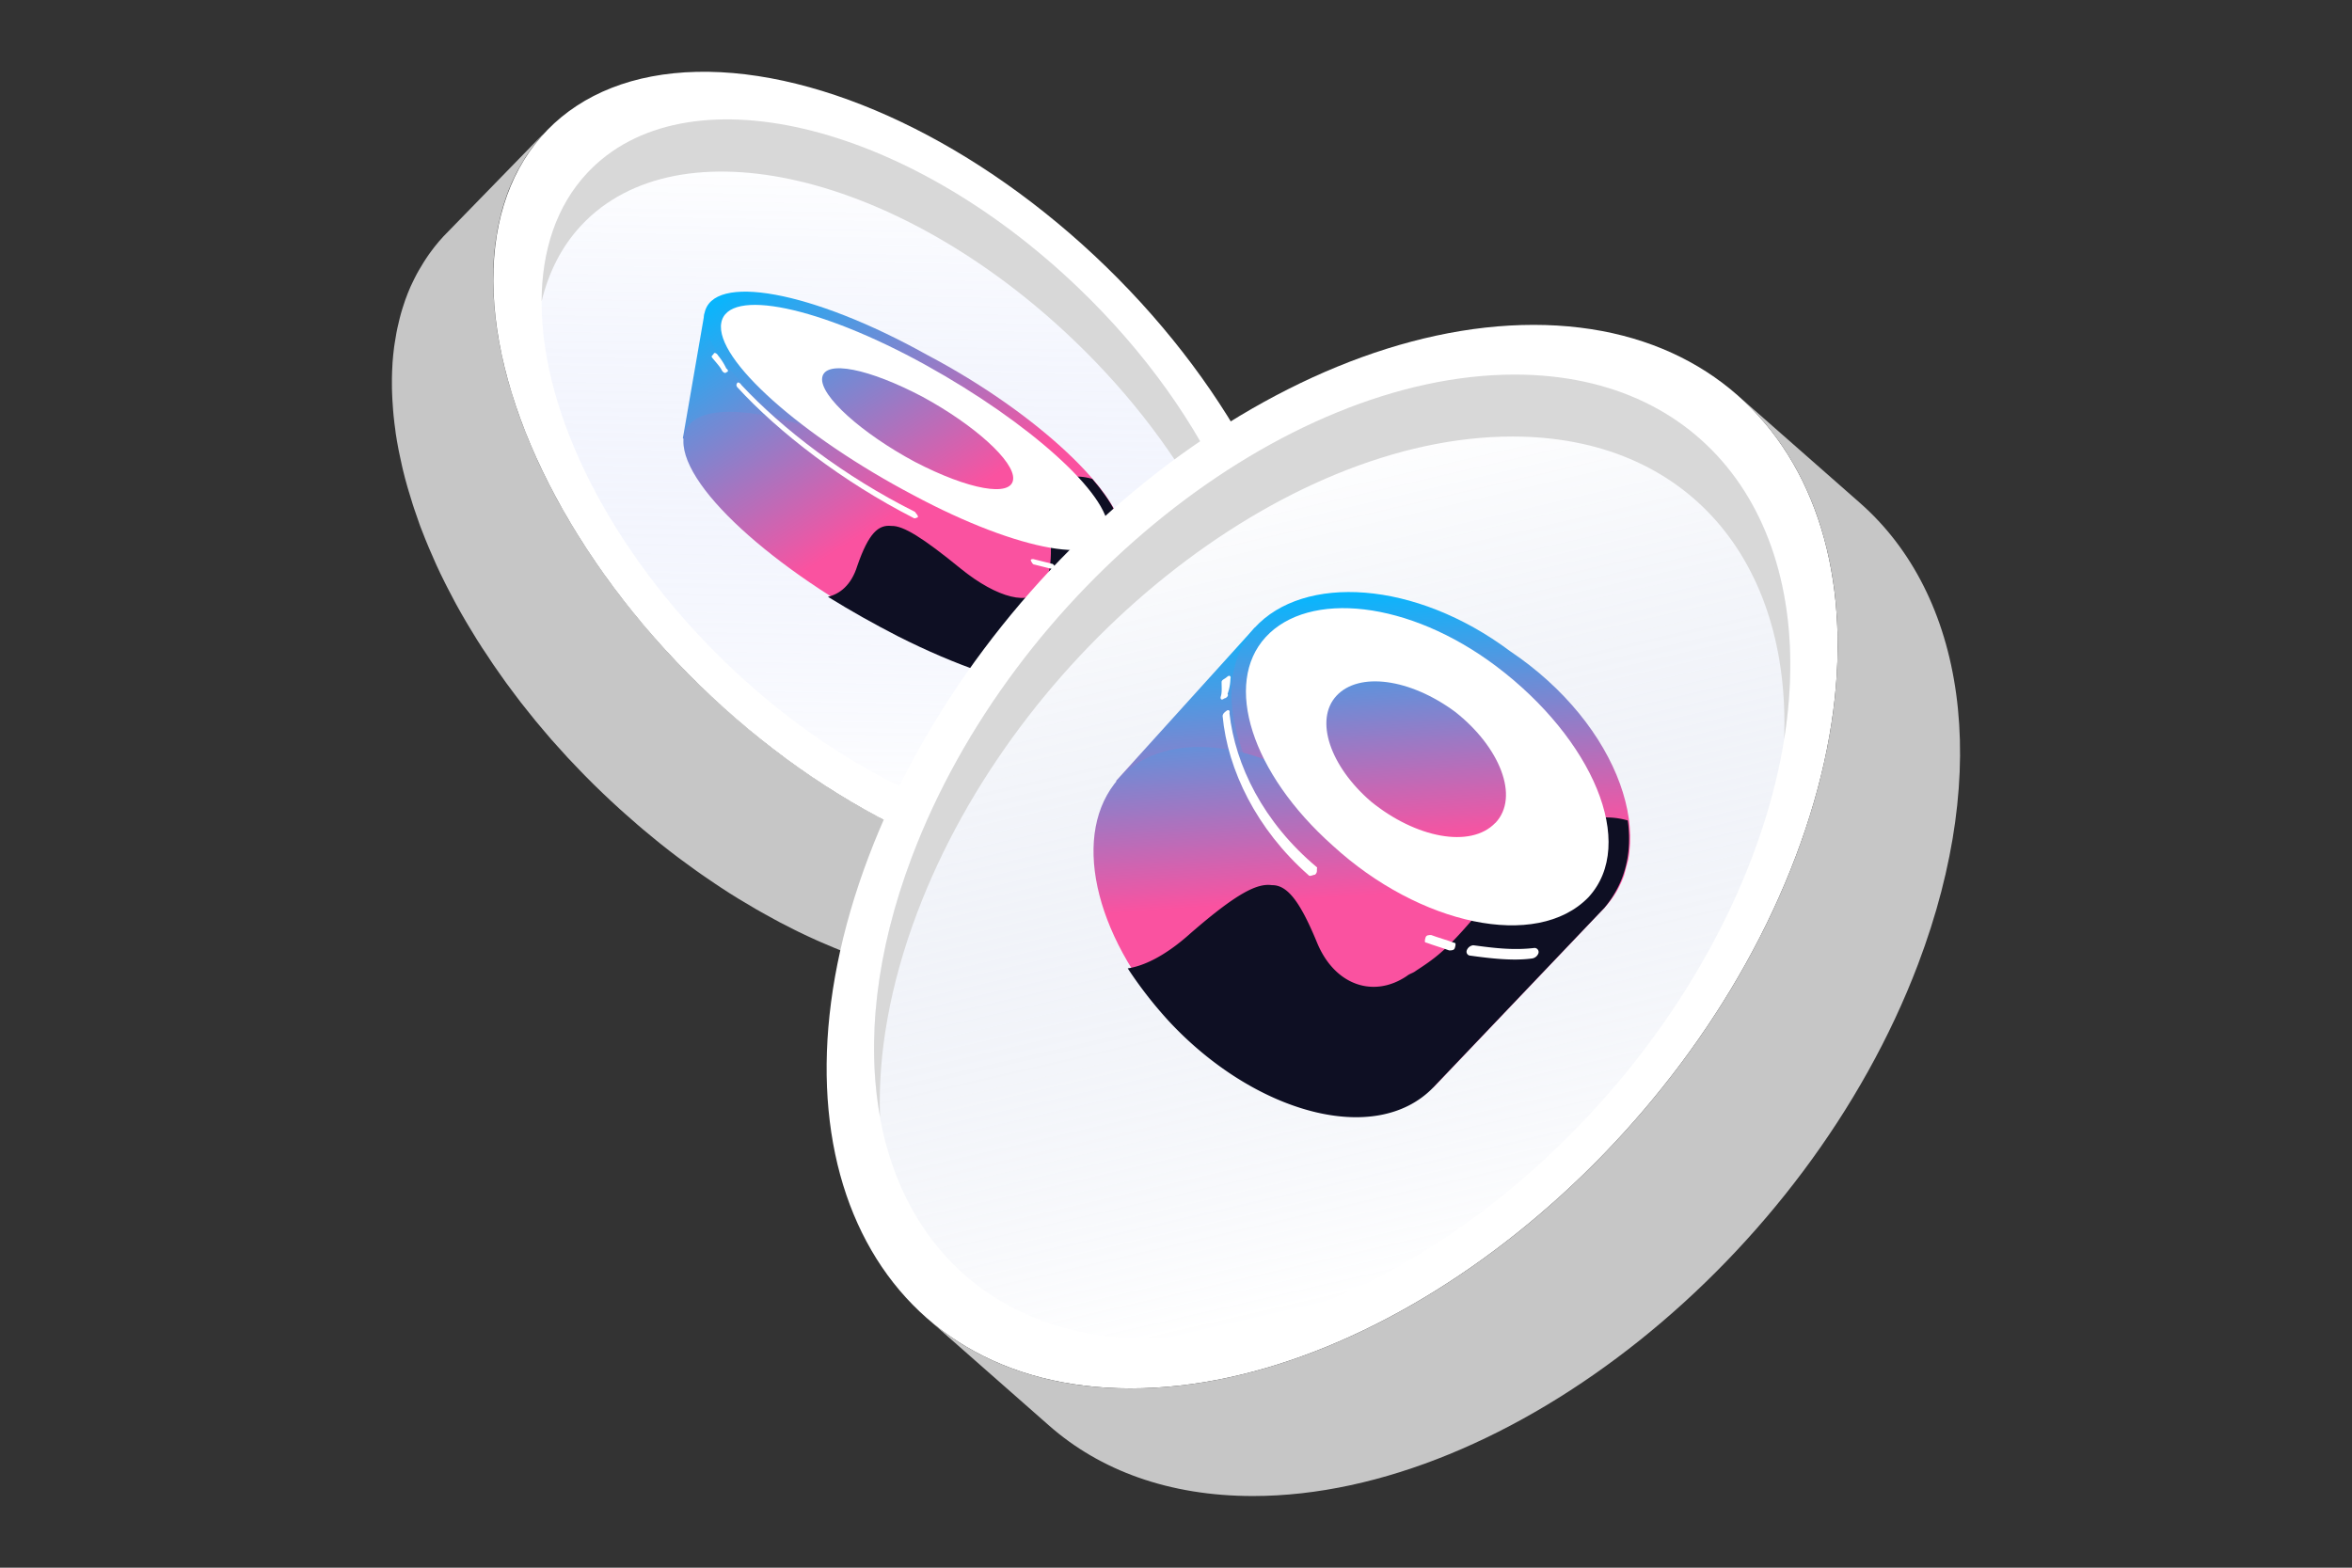
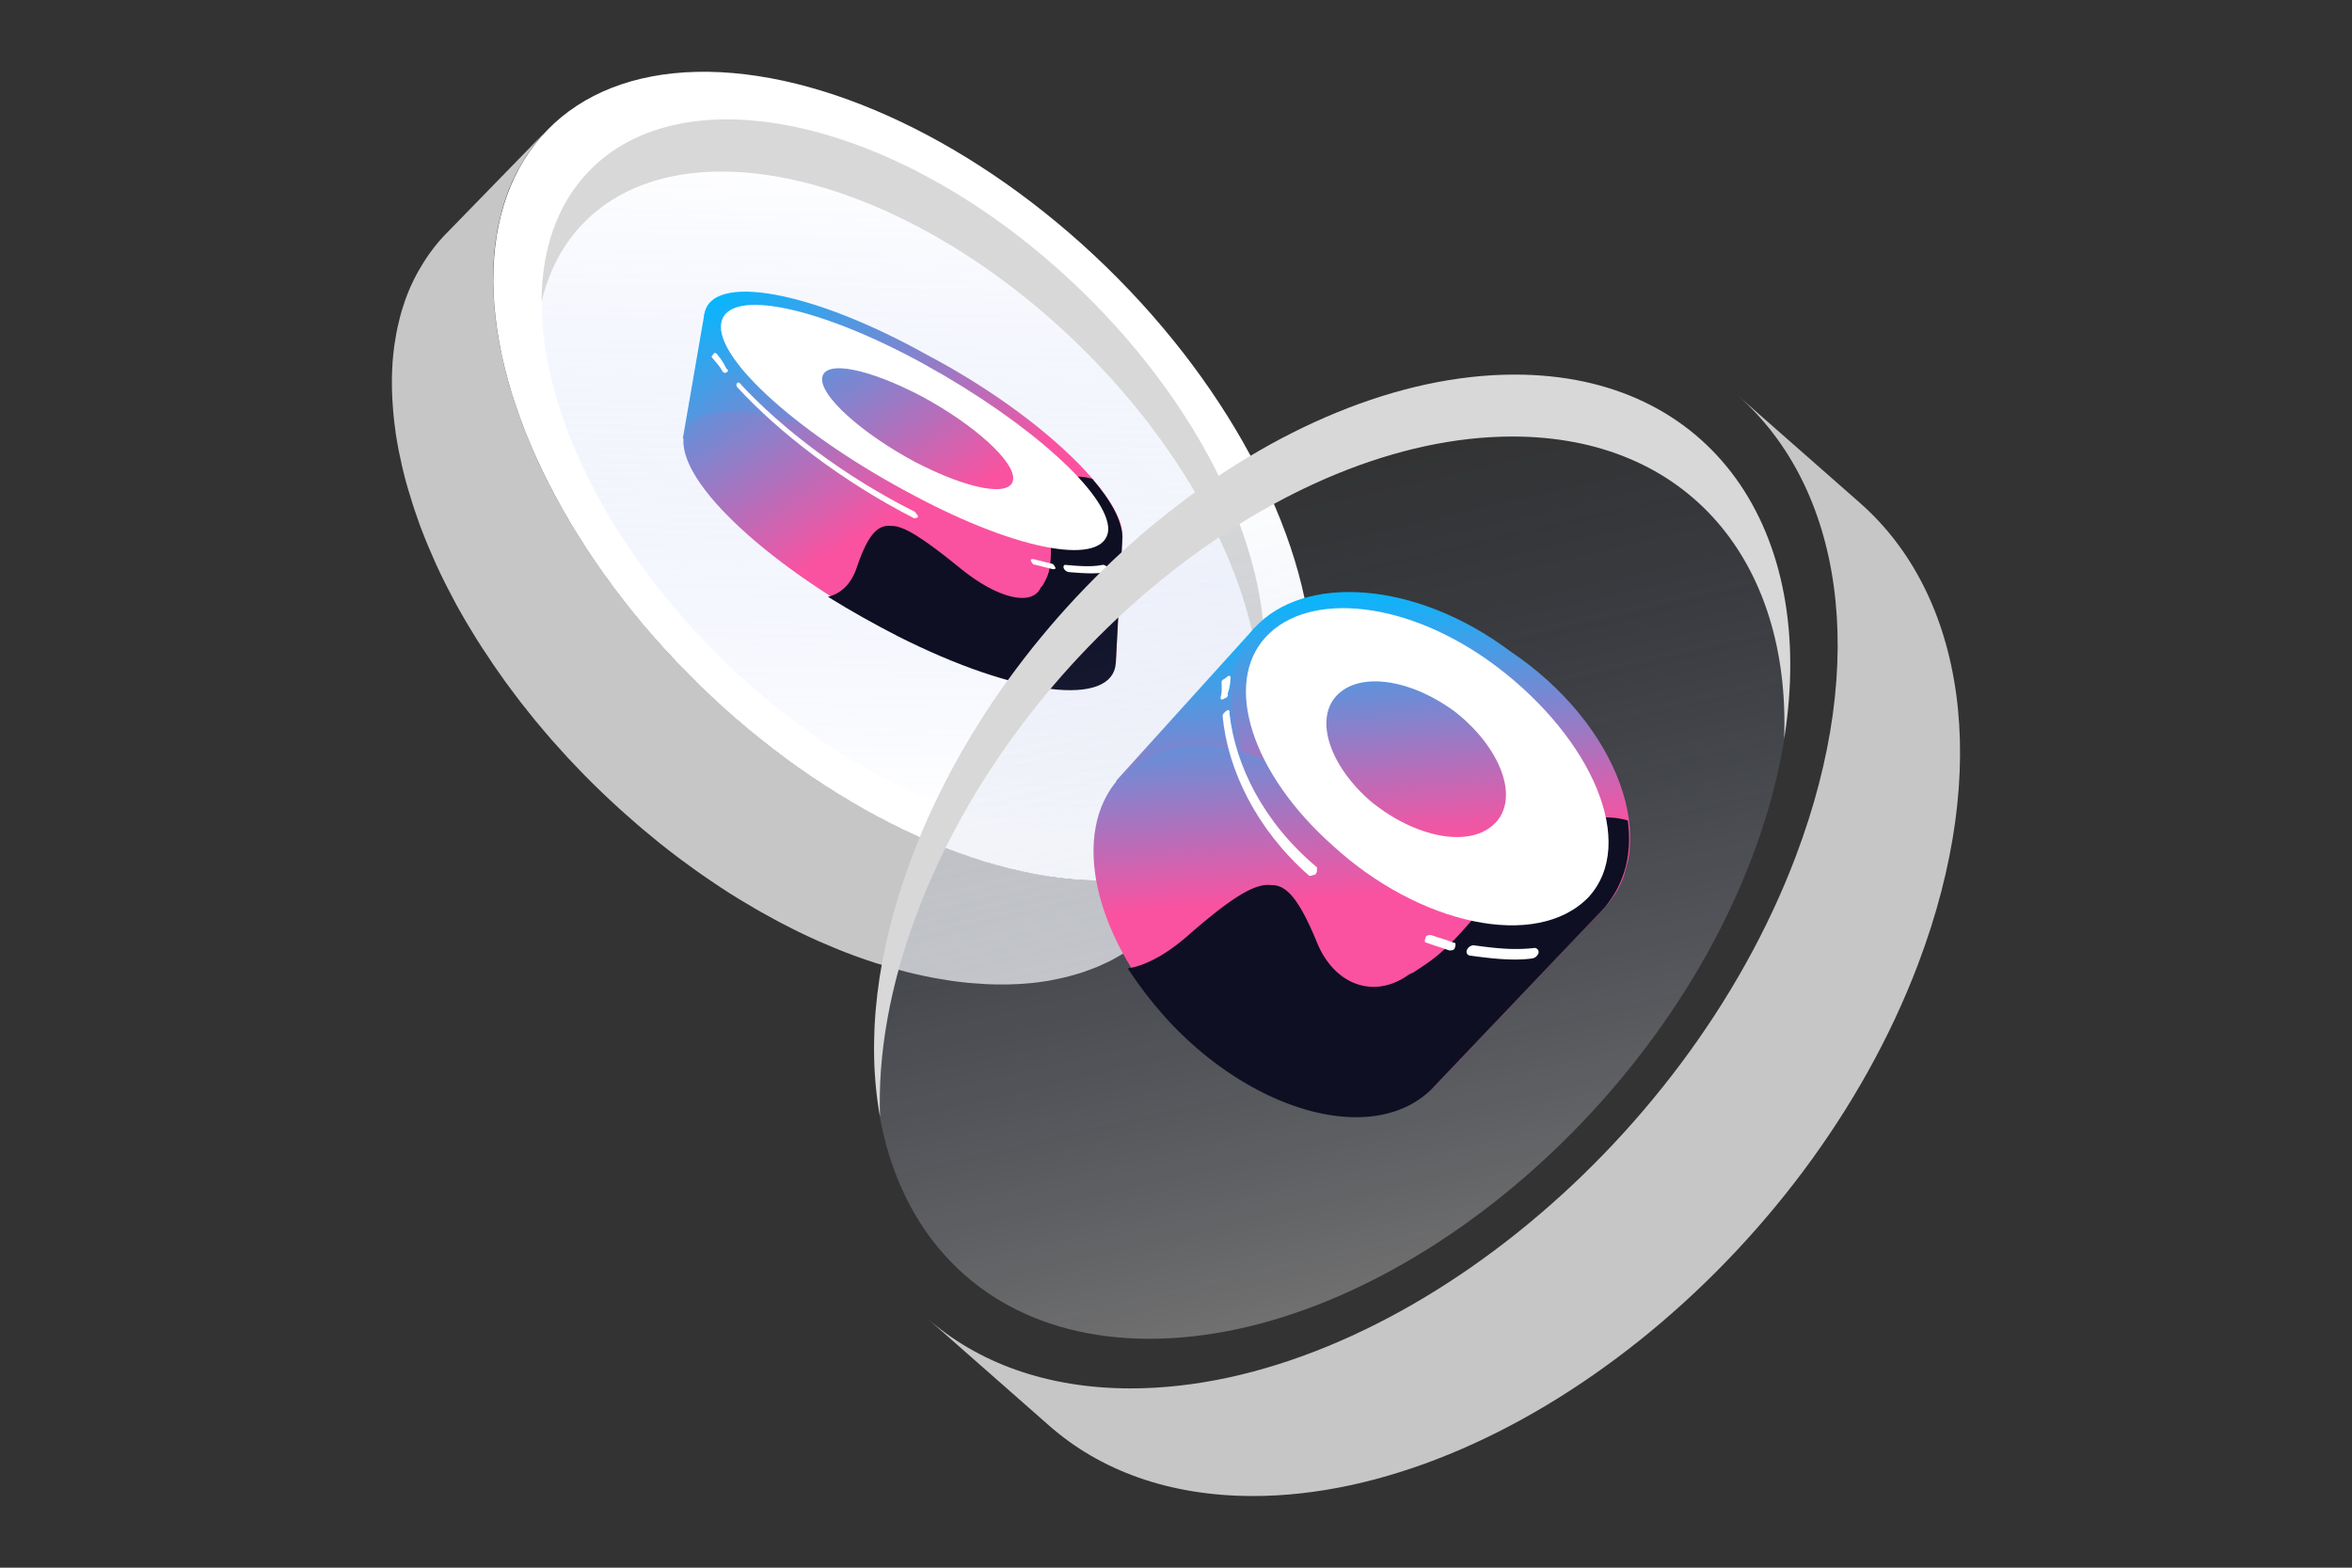
<svg xmlns="http://www.w3.org/2000/svg" xmlns:xlink="http://www.w3.org/1999/xlink" viewBox="0 0 1200 800">
  <rect x="0" y="0" width="1200" height="800" fill="#333333" stroke="none" />
  <defs>
    <style>.cls-1{fill:none;}.cls-2{fill:#c6c6c6;}.cls-11,.cls-3{fill:#fff;}.cls-4{fill:url(#linear-gradient);}.cls-5{fill:#d8d8d8;}.cls-6{clip-path:url(#clip-path);}.cls-7{fill:url(#linear-gradient-2);}.cls-8{fill:url(#linear-gradient-3);}.cls-9{fill:url(#linear-gradient-4);}.cls-10{fill:#0e0f23;}.cls-11{fill-rule:evenodd;}.cls-12{fill:url(#linear-gradient-5);}.cls-13{clip-path:url(#clip-path-2);}.cls-14{fill:url(#linear-gradient-6);}.cls-15{fill:url(#linear-gradient-7);}.cls-16{fill:url(#linear-gradient-8);}</style>
    <linearGradient id="linear-gradient" x1="457.59" y1="423.42" x2="463.89" y2="62.52" gradientTransform="translate(313.41 -256.64) rotate(45.76)" gradientUnits="userSpaceOnUse">
      <stop offset="0" stop-color="#fff" stop-opacity="0.3" />
      <stop offset="0.42" stop-color="#bfcbf7" stop-opacity="0.18" />
      <stop offset="0.96" stop-color="#617eea" stop-opacity="0" />
    </linearGradient>
    <clipPath id="clip-path">
      <polygon class="cls-1" points="302.93 137.65 507.16 142.55 618.54 355.55 417.31 373.61 302.93 137.65" />
    </clipPath>
    <linearGradient id="linear-gradient-2" x1="380.92" y1="540.5" x2="423.74" y2="687.56" gradientTransform="matrix(0.96, -0.28, 0.28, 0.96, -128.06, -281.72)" gradientUnits="userSpaceOnUse">
      <stop offset="0" stop-color="#03b8ff" />
      <stop offset="1" stop-color="#fa52a0" />
    </linearGradient>
    <linearGradient id="linear-gradient-3" x1="402.07" y1="537.43" x2="445.55" y2="686.72" xlink:href="#linear-gradient-2" />
    <linearGradient id="linear-gradient-4" x1="359.67" y1="535.02" x2="404.03" y2="687.36" xlink:href="#linear-gradient-2" />
    <linearGradient id="linear-gradient-5" x1="730.06" y1="655.4" x2="629.28" y2="218.89" gradientUnits="userSpaceOnUse">
      <stop offset="0" stop-color="#fff" stop-opacity="0.3" />
      <stop offset="0.42" stop-color="#b5c1df" stop-opacity="0.18" />
      <stop offset="0.96" stop-color="#4866af" stop-opacity="0" />
    </linearGradient>
    <clipPath id="clip-path-2">
      <polygon class="cls-1" points="597.6 301.22 876.54 267.11 790.43 589.67 508.57 571.48 597.6 301.22" />
    </clipPath>
    <linearGradient id="linear-gradient-6" x1="711.81" y1="74.69" x2="754.24" y2="220.4" gradientTransform="matrix(0.93, 0.19, -0.18, 0.9, 31.77, 106.8)" xlink:href="#linear-gradient-2" />
    <linearGradient id="linear-gradient-7" x1="749.1" y1="54.1" x2="788.84" y2="190.55" gradientTransform="matrix(0.93, 0.19, -0.18, 0.9, 31.77, 106.8)" xlink:href="#linear-gradient-2" />
    <linearGradient id="linear-gradient-8" x1="668.47" y1="100.54" x2="709.97" y2="243.04" gradientTransform="matrix(0.93, 0.19, -0.18, 0.9, 31.77, 106.8)" xlink:href="#linear-gradient-2" />
  </defs>
  <g id="SUSHI">
    <path class="cls-2" d="M544.62,498.43c1.44-.36,2.85-.78,4.26-1.2,1.19-.35,2.38-.69,3.55-1.07,1.4-.47,2.76-1,4.12-1.51,1.12-.43,2.26-.83,3.36-1.29,1.36-.57,2.67-1.21,4-1.83,1.05-.5,2.12-1,3.14-1.5,1.33-.69,2.61-1.45,3.9-2.19,1-.56,1.95-1.08,2.89-1.67,1.32-.83,2.58-1.74,3.86-2.63.84-.59,1.72-1.14,2.54-1.76,1.39-1,2.71-2.18,4-3.3.65-.56,1.34-1.07,2-1.64,1.93-1.74,3.8-3.56,5.59-5.48l51.67-53.07c-1.79,1.93-3.66,3.75-5.59,5.49-.65.57-1.34,1.09-2,1.65-1.32,1.12-2.63,2.24-4,3.28-.83.62-1.7,1.18-2.55,1.77-1.27.89-2.54,1.8-3.86,2.63-.94.59-1.93,1.11-2.89,1.67-1.29.74-2.56,1.5-3.89,2.19-1,.53-2.1,1-3.15,1.5-1.32.62-2.64,1.25-4,1.82-1.1.47-2.24.87-3.37,1.3-1.36.52-2.72,1-4.12,1.5-1.16.39-2.36.73-3.55,1.08-1.41.42-2.81.83-4.25,1.2-1.23.31-2.48.58-3.73.85-1.45.32-2.9.64-4.38.91-2,.37-4.13.72-6.24,1l-.59.09c-2.45.31-4.94.54-7.46.73l-2,.13c-2.12.12-4.26.21-6.42.25-.49,0-1,0-1.46,0-2.57,0-5.18,0-7.81-.12l-1.93-.1q-3.25-.17-6.55-.45l-1.93-.16c-2.7-.27-5.41-.58-8.15-1l-1.71-.27q-3.4-.49-6.86-1.13l-2.37-.44c-2.74-.53-5.48-1.1-8.25-1.75l-.31-.06c-2.87-.67-5.75-1.43-8.65-2.22l-2.42-.68q-3.49-1-7-2.1l-2-.61q-4.36-1.41-8.77-3l-2-.74q-3.46-1.27-6.94-2.67l-3-1.21q-3.48-1.43-7-3c-.75-.33-1.5-.64-2.24-1q-4.56-2-9.14-4.27l-2.07-1c-2.39-1.19-4.78-2.4-7.17-3.66l-3-1.61c-2.19-1.17-4.37-2.38-6.56-3.61-.94-.54-1.89-1.06-2.84-1.61-3-1.72-5.95-3.48-8.93-5.31l-.25-.15q-4.57-2.82-9.14-5.83c-.92-.6-1.85-1.23-2.77-1.85-2.18-1.45-4.35-2.94-6.52-4.45-1-.7-2-1.4-3-2.11q-3.5-2.47-6.95-5.06c-.73-.54-1.46-1.06-2.18-1.61q-4.49-3.39-8.94-6.94c-.69-.55-1.38-1.12-2.07-1.68q-3.47-2.81-6.89-5.69c-1-.81-1.93-1.64-2.9-2.47-2.09-1.8-4.18-3.64-6.27-5.5-.89-.8-1.79-1.59-2.68-2.4-2.91-2.64-5.79-5.31-8.66-8.06q-4.66-4.47-9.14-9c-1-1-1.95-2.06-2.94-3.08-2-2-3.93-4.06-5.83-6.11-1.14-1.24-2.23-2.48-3.35-3.72-1.69-1.87-3.4-3.73-5-5.61-1.17-1.34-2.29-2.7-3.44-4.05-1.53-1.8-3.08-3.59-4.57-5.4-1.15-1.4-2.26-2.82-3.38-4.23-1.43-1.77-2.86-3.54-4.24-5.33-1.12-1.44-2.19-2.89-3.28-4.34-1.33-1.77-2.67-3.53-3.95-5.3-1.08-1.48-2.11-3-3.15-4.45-1.24-1.75-2.49-3.5-3.69-5.26-1-1.51-2-3-3-4.52-1.21-1.84-2.43-3.67-3.59-5.5-.49-.76-1-1.52-1.43-2.28q-2.24-3.57-4.35-7.14c-.41-.69-.83-1.37-1.23-2.06q-2.57-4.4-5-8.79c-.34-.61-.66-1.23-1-1.84-1.3-2.42-2.57-4.84-3.79-7.26-.41-.79-.81-1.58-1.2-2.38q-2.21-4.41-4.24-8.83c-.1-.2-.18-.4-.27-.6-1.26-2.77-2.46-5.52-3.62-8.27l-1-2.41q-1.56-3.8-3-7.58c-.17-.44-.34-.87-.5-1.31-1.08-2.89-2.09-5.78-3.05-8.66-.24-.73-.48-1.46-.71-2.19-.76-2.33-1.47-4.66-2.15-7-.19-.67-.4-1.34-.59-2-.8-2.83-1.55-5.66-2.23-8.46-.14-.57-.26-1.13-.39-1.7-.54-2.32-1.05-4.64-1.51-6.94-.15-.74-.3-1.49-.44-2.24-.53-2.77-1-5.53-1.41-8.26-.05-.31-.08-.6-.12-.91q-.54-3.78-.91-7.52c-.1-.91-.16-1.81-.24-2.71-.16-1.89-.3-3.78-.4-5.64,0-1-.09-2-.13-3q-.09-2.74-.09-5.46c0-.9,0-1.8,0-2.69,0-2.24.13-4.45.27-6.65,0-.41,0-.82.06-1.23q.27-3.87.77-7.65c.09-.72.21-1.43.32-2.16q.39-2.69.88-5.33c.17-.87.35-1.73.54-2.59.34-1.61.72-3.21,1.13-4.8.21-.83.43-1.67.66-2.49.49-1.73,1-3.43,1.6-5.11.2-.61.39-1.23.6-1.83.81-2.25,1.68-4.47,2.64-6.63.2-.45.43-.89.63-1.33.78-1.71,1.6-3.39,2.48-5,.37-.71.77-1.4,1.17-2.1.77-1.37,1.58-2.73,2.42-4.06.45-.71.91-1.42,1.38-2.12.9-1.34,1.86-2.65,2.83-3.95.45-.59.88-1.19,1.34-1.77,1.46-1.84,3-3.64,4.59-5.37l-51.67,53.07c-1.61,1.72-3.12,3.52-4.58,5.36-.47.58-.9,1.18-1.34,1.78-1,1.29-1.93,2.6-2.84,4-.47.69-.92,1.4-1.37,2.11-.85,1.33-1.65,2.69-2.43,4.06-.39.7-.79,1.39-1.17,2.1-.88,1.65-1.69,3.33-2.48,5-.2.45-.43.88-.63,1.33q-1.42,3.26-2.63,6.63c-.22.6-.4,1.22-.61,1.83-.57,1.68-1.11,3.38-1.6,5.11-.23.83-.44,1.66-.66,2.49-.41,1.59-.79,3.19-1.13,4.81-.18.86-.37,1.72-.53,2.59-.34,1.76-.63,3.54-.89,5.34-.1.71-.23,1.42-.32,2.14q-.48,3.78-.77,7.65c0,.41,0,.83-.06,1.23-.13,2.2-.23,4.42-.26,6.66,0,.88,0,1.78,0,2.68,0,1.81,0,3.63.1,5.47,0,1,.07,1.95.13,2.94.09,1.87.23,3.75.39,5.64.08.91.15,1.81.24,2.71q.38,3.74.92,7.53c0,.3.07.6.11.9,0,0,0,.09,0,.14.4,2.68.87,5.4,1.39,8.12.14.75.3,1.5.45,2.25q.69,3.45,1.5,6.93c.14.57.26,1.13.4,1.7q1,4.22,2.23,8.46c.19.67.39,1.35.59,2,.67,2.31,1.39,4.62,2.14,7,.24.74.47,1.47.72,2.21,1,2.87,2,5.76,3,8.65.16.44.34.89.51,1.33.64,1.7,1.29,3.4,2,5.11.32.81.68,1.63,1,2.44s.67,1.62,1,2.42q1.73,4.13,3.61,8.27l.27.6q2,4.41,4.24,8.83c.39.8.8,1.59,1.2,2.39,1.23,2.41,2.49,4.83,3.79,7.24l1,1.86q2.4,4.39,5,8.78c.41.69.83,1.38,1.24,2.08q2.12,3.56,4.33,7.11L245,329c.31.48.6,1,.9,1.44.87,1.35,1.8,2.69,2.68,4,1,1.52,2,3,3,4.55,1.19,1.74,2.43,3.49,3.66,5.23,1.06,1.49,2.09,3,3.17,4.48,1.29,1.76,2.62,3.51,3.94,5.27,1.09,1.45,2.17,2.92,3.29,4.37,1.38,1.77,2.8,3.53,4.22,5.3,1.13,1.42,2.25,2.84,3.41,4.25,1.48,1.8,3,3.58,4.53,5.37,1.16,1.36,2.3,2.73,3.48,4.09,1.63,1.86,3.32,3.7,5,5.55,1.14,1.26,2.24,2.52,3.4,3.77,1.89,2,3.85,4.06,5.8,6.08,1,1,2,2.08,3,3.11q4.47,4.56,9.14,9c2.86,2.75,5.75,5.42,8.65,8.06.89.81,1.79,1.6,2.69,2.4,2.08,1.86,4.17,3.7,6.27,5.5l2.9,2.48q3.44,2.89,6.89,5.69l2.06,1.67q4.46,3.56,8.94,6.94c.73.55,1.46,1.07,2.18,1.61q3.47,2.58,6.95,5.06c1,.72,2,1.42,3,2.12,2.16,1.51,4.33,3,6.5,4.43.93.63,1.86,1.26,2.79,1.87,3,2,6.08,3.95,9.13,5.82l.26.15c3,1.83,6,3.59,8.93,5.31.95.55,1.89,1.08,2.84,1.61,2.18,1.23,4.36,2.44,6.54,3.61l3,1.62q3.57,1.88,7.14,3.64c.7.34,1.4.71,2.1,1.05q4.58,2.22,9.12,4.26l2.27,1c2.32,1,4.63,2,6.94,2.95,1,.42,2,.82,3,1.22s1.8.74,2.7,1.08c1.41.55,2.82,1.06,4.24,1.58l2,.74c2.94,1.06,5.86,2.06,8.78,3l2,.61c2.36.74,4.7,1.45,7,2.11l2.4.67c2.89.79,5.78,1.55,8.65,2.22l.34.07c2.76.64,5.49,1.21,8.22,1.74l2.38.44q3.45.63,6.85,1.14l1.71.26.67.1c2.51.34,5,.62,7.48.86l1.93.16q3.3.28,6.55.45l1.93.1c2.64.1,5.24.15,7.82.12.49,0,1,0,1.45,0q3.26-.06,6.43-.25l2-.13q3.78-.27,7.47-.73l.58-.08c1.66-.22,3.31-.46,4.94-.74.44-.08.87-.19,1.31-.27,1.48-.27,2.93-.59,4.38-.9C542.15,499,543.4,498.74,544.62,498.43Z" />
    <ellipse class="cls-3" cx="460.74" cy="242.97" rx="148.85" ry="253.27" transform="translate(-34.76 403.58) rotate(-45.76)" />
    <ellipse class="cls-4" cx="460.74" cy="242.97" rx="131.29" ry="223.39" transform="translate(-34.76 403.58) rotate(-45.76)" />
    <path class="cls-5" d="M296.51,115.07c49.63-53.22,162.29-26.9,251.64,58.81,58.79,56.41,92.83,124.47,95.09,179.6,10.68-58.36-24.08-140.47-93-206.54C461.26,61.54,349,35.3,299.54,88.34c-15.66,16.79-23.12,39.53-23.21,65.45C279.89,139,286.51,125.79,296.51,115.07Z" />
    <g class="cls-6">
      <path class="cls-7" d="M359.41,160l213.27,113.8-3.4,64.52L348.4,223.67Z" />
      <path class="cls-8" d="M572.68,273.83c-1.47,21.41-48.44,15.42-107.7-16.37-61.51-31.81-108.55-76-105.57-97.43,3.8-20.93,54.76-11.74,113.47,21C529.74,211,573.36,252.89,572.68,273.83Z" />
      <path class="cls-9" d="M568.8,337.41c-1.55,22.75-50.1,18-111.34-13.79-63.2-32.78-112.26-77.16-108.6-100.93,4-22.28,56.78-14.12,117.39,18.65C525.05,273.13,569.54,315.19,568.8,337.41Z" />
      <path class="cls-10" d="M572.68,273.83h0l-3.4,64.52h0c-1.55,22.76-50.58,17-111.33-13.75-12.21-6.29-23.6-12.67-35.54-20.06,5.8-1.34,11.88-5.69,15-15.81,5.87-17,10.9-21.06,17.41-20.34,6-.23,16.12,6.1,35.17,21.64s36.13,19.28,40.74,10.33c.33-1,1.14-1,1.47-2,3.89-6.89,4.87-9.78,3.28-39.61-.59-7.34,4.32-19.32,21.79-14.38Q572.09,261.52,572.68,273.83Z" />
      <path class="cls-11" d="M565.44,270.47c-1.41,18.61-45,11.36-99.44-17.8-56.87-30-101.39-69.34-98-87.92,3.31-18.23,50.28-8.37,104.4,21.58C525,215.47,566.06,252.23,565.44,270.47Zm-48.53-25.85c-.93,9.26-22.74,5.3-50.11-8.92-26.92-14.43-48.72-33.77-47.31-43s24-4.58,51.32,9.85C496.91,216.75,517.84,235.44,516.91,244.62Z" />
      <path class="cls-3" d="M366.39,181.46c-.46-.93-1.83-1.87-2.27-.94s-1.34.93-.88,1.87c2.29,2.82,4.12,4.71,5.05,6.59.46.94,1.83,1.88,2.27.94.9,0,1.33-.94,0-1.88A30.43,30.43,0,0,0,366.39,181.46Z" />
      <path class="cls-3" d="M378.3,196.5c-.47-.94-1.83-1.88-2.26-.94s-.44.95,0,1.89c21.5,23.52,54.44,48.64,89.68,66.67,1.32.91,1.7-.06,2.54-.09.38-1-.94-1.88-1.42-2.82C430.84,243.21,399.3,219,378.3,196.5Z" />
      <path class="cls-3" d="M527.18,285.3c-.8,0-1.61.08-1.13,1s.94,1.86,1.75,1.81c2.89.81,6.57,1.57,9.45,2.37.8-.05,1.59-.09,1.12-1s-1-1.84-1.75-1.8C533.75,286.87,530.07,286.1,527.18,285.3Z" />
      <path class="cls-3" d="M543.46,288.26c-.79,0-1.11,1-.64,1.92a3.45,3.45,0,0,0,2.54,1.76c6.79.58,14.33,1.12,19.31-.09.78,0,1.08-1,.61-1.9a3.41,3.41,0,0,0-2.5-1.74C557,289.44,550.26,288.85,543.46,288.26Z" />
    </g>
-     <path class="cls-3" d="M782.45,165.78c130.61,0,190.47,121.51,133.71,271.36S707.48,708.51,576.87,708.51,386.42,587,443.19,437.14,651.86,165.78,782.45,165.78Z" />
    <path class="cls-12" d="M772.83,191.19c118.38,0,172.64,110.12,121.19,246s-189.14,246-307.52,246S413.87,573,465.33,437.14,654.46,191.19,772.83,191.19Z" />
    <path class="cls-2" d="M886.56,201.76,949,256.68c53.23,46.84,67.73,134.71,29.6,235.38C921.8,641.93,769.89,763.43,639.28,763.43c-42.85,0-78.09-13.08-104.09-36l-62.41-54.92c26,22.88,61.24,36,104.09,36,130.61,0,282.52-121.5,339.29-271.37C954.29,336.47,939.79,248.6,886.56,201.76Z" />
    <path class="cls-5" d="M468,465.62c50.8-134.12,186.76-242.86,303.64-242.86,89.68,0,142,64,138.63,154.39,17.12-106.83-37.12-186-137.46-186-118.37,0-256.06,110.12-307.5,246C446.8,486.05,442.05,531.59,449,569.9,447.85,538.3,453.88,503,468,465.62Z" />
    <g class="cls-13">
      <path class="cls-14" d="M640.1,320.36,818.61,463.23,731.19,555,569.39,398.53Z" />
      <path class="cls-15" d="M818.61,463.23c-30.5,31.39-97.43,19.13-145.11-25.42-44.77-39.29-57.09-90.44-33.4-117.45,25-27.39,81.82-24.38,130.45,12C826.2,369.71,848.06,431.5,818.61,463.23Z" />
      <path class="cls-16" d="M731.57,553.65C702.11,584,640.05,568,596.91,520.09c-39.26-43.59-50.56-95.27-26.17-122.73,24.27-26.61,77.44-20.48,121.79,19.19C741.35,460.2,760.06,522.94,731.57,553.65Z" />
-       <path class="cls-10" d="M818.61,463.23h0L731.19,555h0c-29.47,30.32-91.14,13-134.66-33.7a211.73,211.73,0,0,1-21.15-27.13c7.67-1.13,18.66-5.87,32-17.88,23.75-20.64,34.08-25.64,41.52-24.59,7.9-.15,14.4,8.29,23.08,29.37,8.94,21.7,28.85,28.51,45.88,16.93,1.63-1.3,2.88-1.29,4.52-2.58,14-9.13,19-13.07,52.78-55.34,8.17-10.61,31.51-28.3,55.34-21.38C832.85,436,828.87,450.88,818.61,463.23Z" />
+       <path class="cls-10" d="M818.61,463.23L731.19,555h0c-29.47,30.32-91.14,13-134.66-33.7a211.73,211.73,0,0,1-21.15-27.13c7.67-1.13,18.66-5.87,32-17.88,23.75-20.64,34.08-25.64,41.52-24.59,7.9-.15,14.4,8.29,23.08,29.37,8.94,21.7,28.85,28.51,45.88,16.93,1.63-1.3,2.88-1.29,4.52-2.58,14-9.13,19-13.07,52.78-55.34,8.17-10.61,31.51-28.3,55.34-21.38C832.85,436,828.87,450.88,818.61,463.23Z" />
      <path class="cls-11" d="M810.38,457.93C783.94,485.08,724.18,472,680,431.54c-41.56-37-56-82.68-34.27-106.4,21.95-23.93,73.09-18.76,117.77,14.94C812.32,376.94,835.69,430.52,810.38,457.93Zm-47.47-38c-12.56,13.13-40.58,7.73-63.49-10.95-20.77-17.93-28.94-41.66-17.53-53.94s37.41-8.85,60.45,8.16C765.18,381.09,775.54,406.75,762.91,420Z" />
      <path class="cls-3" d="M627.77,346.35c.36-1.11-.33-2.14-1.72-.93s-2.43,1.31-2.79,2.42c0,3.26.29,5.41-.43,7.65-.35,1.12.33,2.15,1.73.94,1-.08,2.44-1.29,1.75-2.33A23.86,23.86,0,0,0,627.77,346.35Z" />
      <path class="cls-3" d="M627.27,363.9c.36-1.13-.33-2.18-1.74-1s-1.4,1.21-1.76,2.34c2.53,27.72,17.45,58.09,43.69,81.21.77,1.2,2.29-.06,3.45-.08,1.52-1.26.74-2.46,1.11-3.69C644.52,419.71,630.22,390.49,627.27,363.9Z" />
      <path class="cls-3" d="M730.19,477.15c-1.25,0-2.51,0-2.88,1.31s-.75,2.6.5,2.6c3.41,1.31,8.1,2.62,11.54,3.94,1.28,0,2.56,0,2.93-1.31s.75-2.64-.53-2.64C738.3,479.74,733.6,478.44,730.19,477.15Z" />
      <path class="cls-3" d="M751.67,482.37a4,4,0,0,0-3.33,2.65,2,2,0,0,0,1.83,2.65c10.06,1.38,21.57,2.77,31.31,1.47a4.1,4.1,0,0,0,3.44-2.7,2.11,2.11,0,0,0-1.95-2.71C771.9,485.06,761.72,483.71,751.67,482.37Z" />
    </g>
  </g>
</svg>